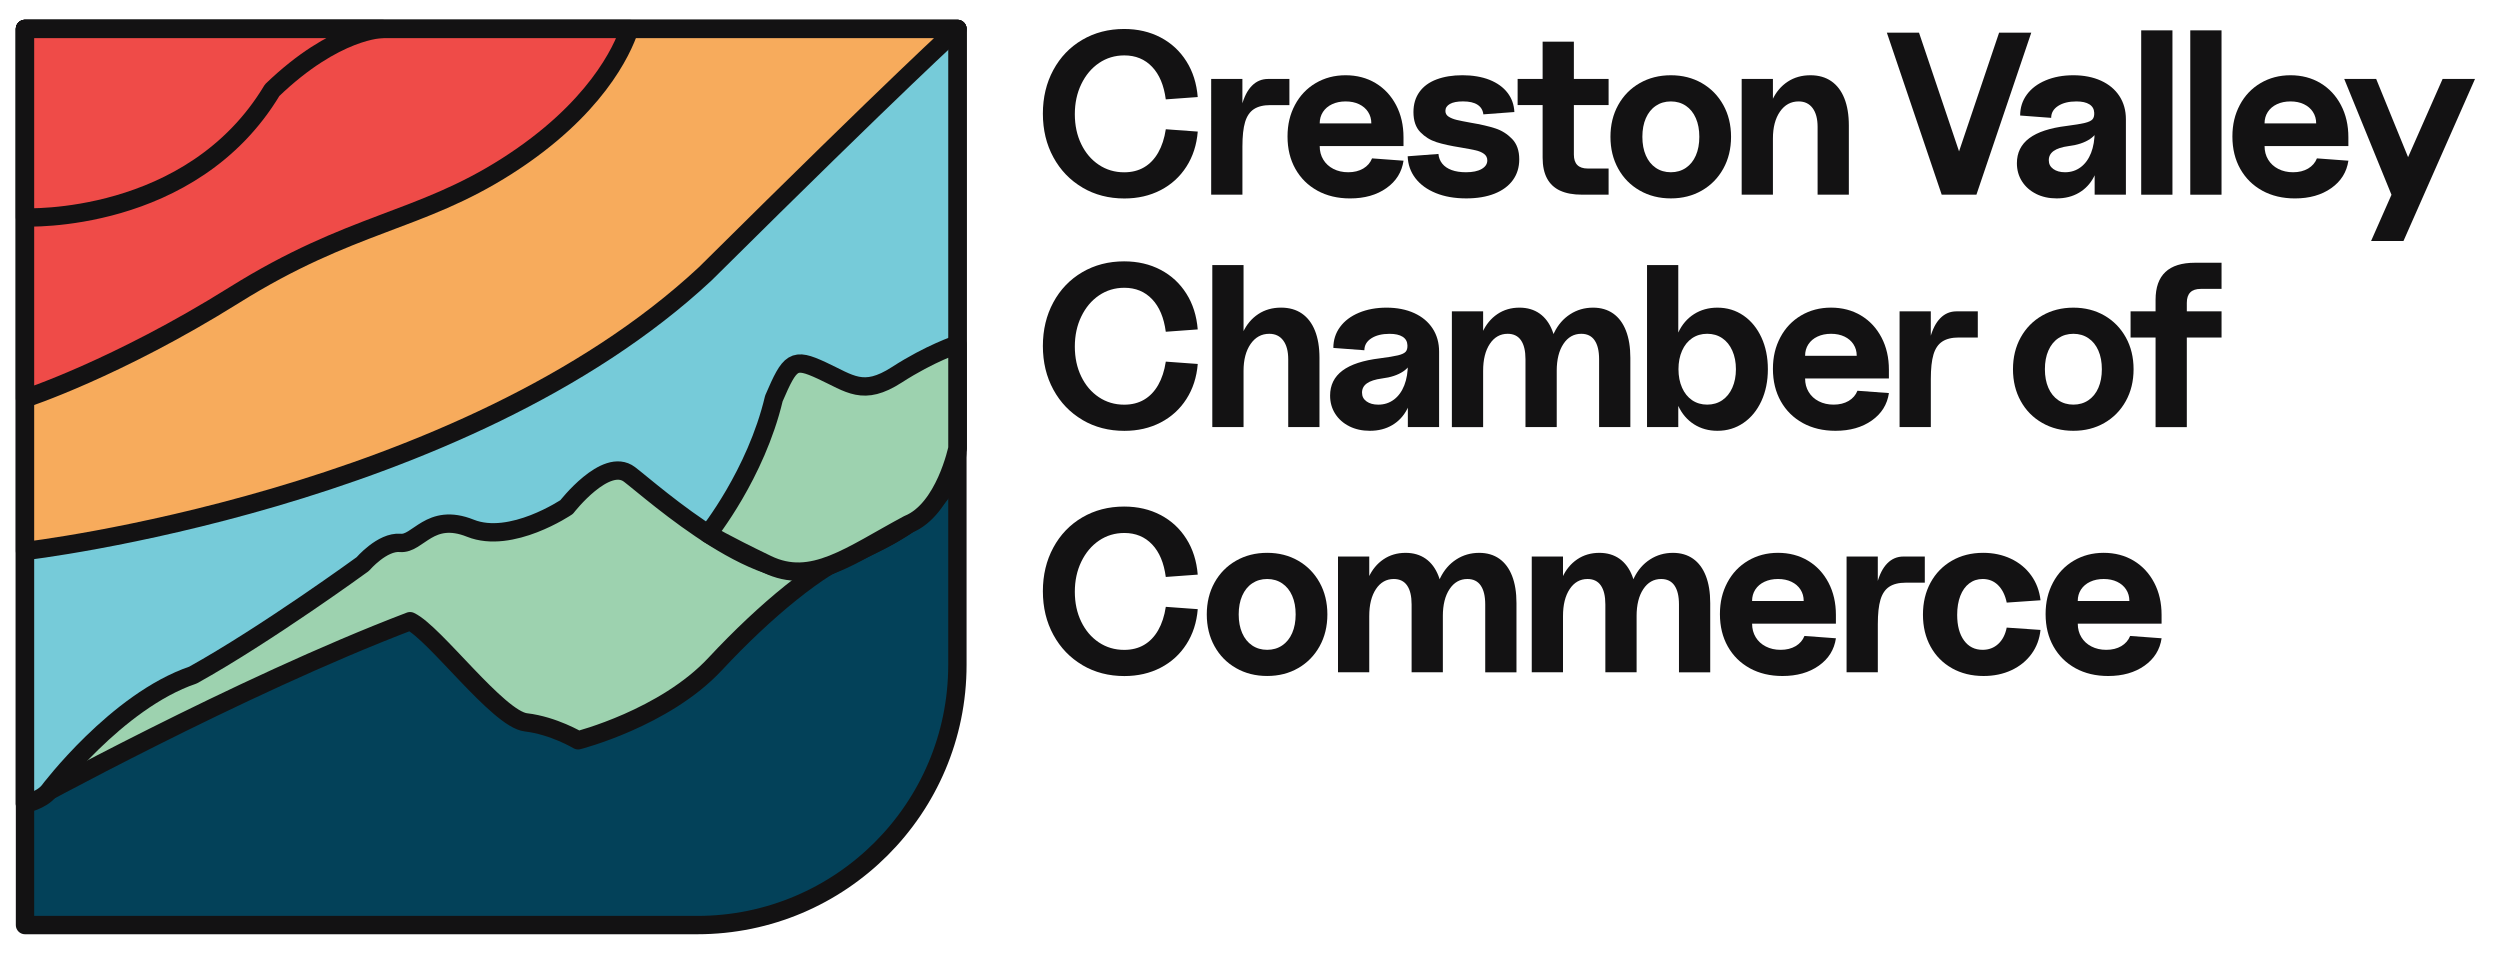
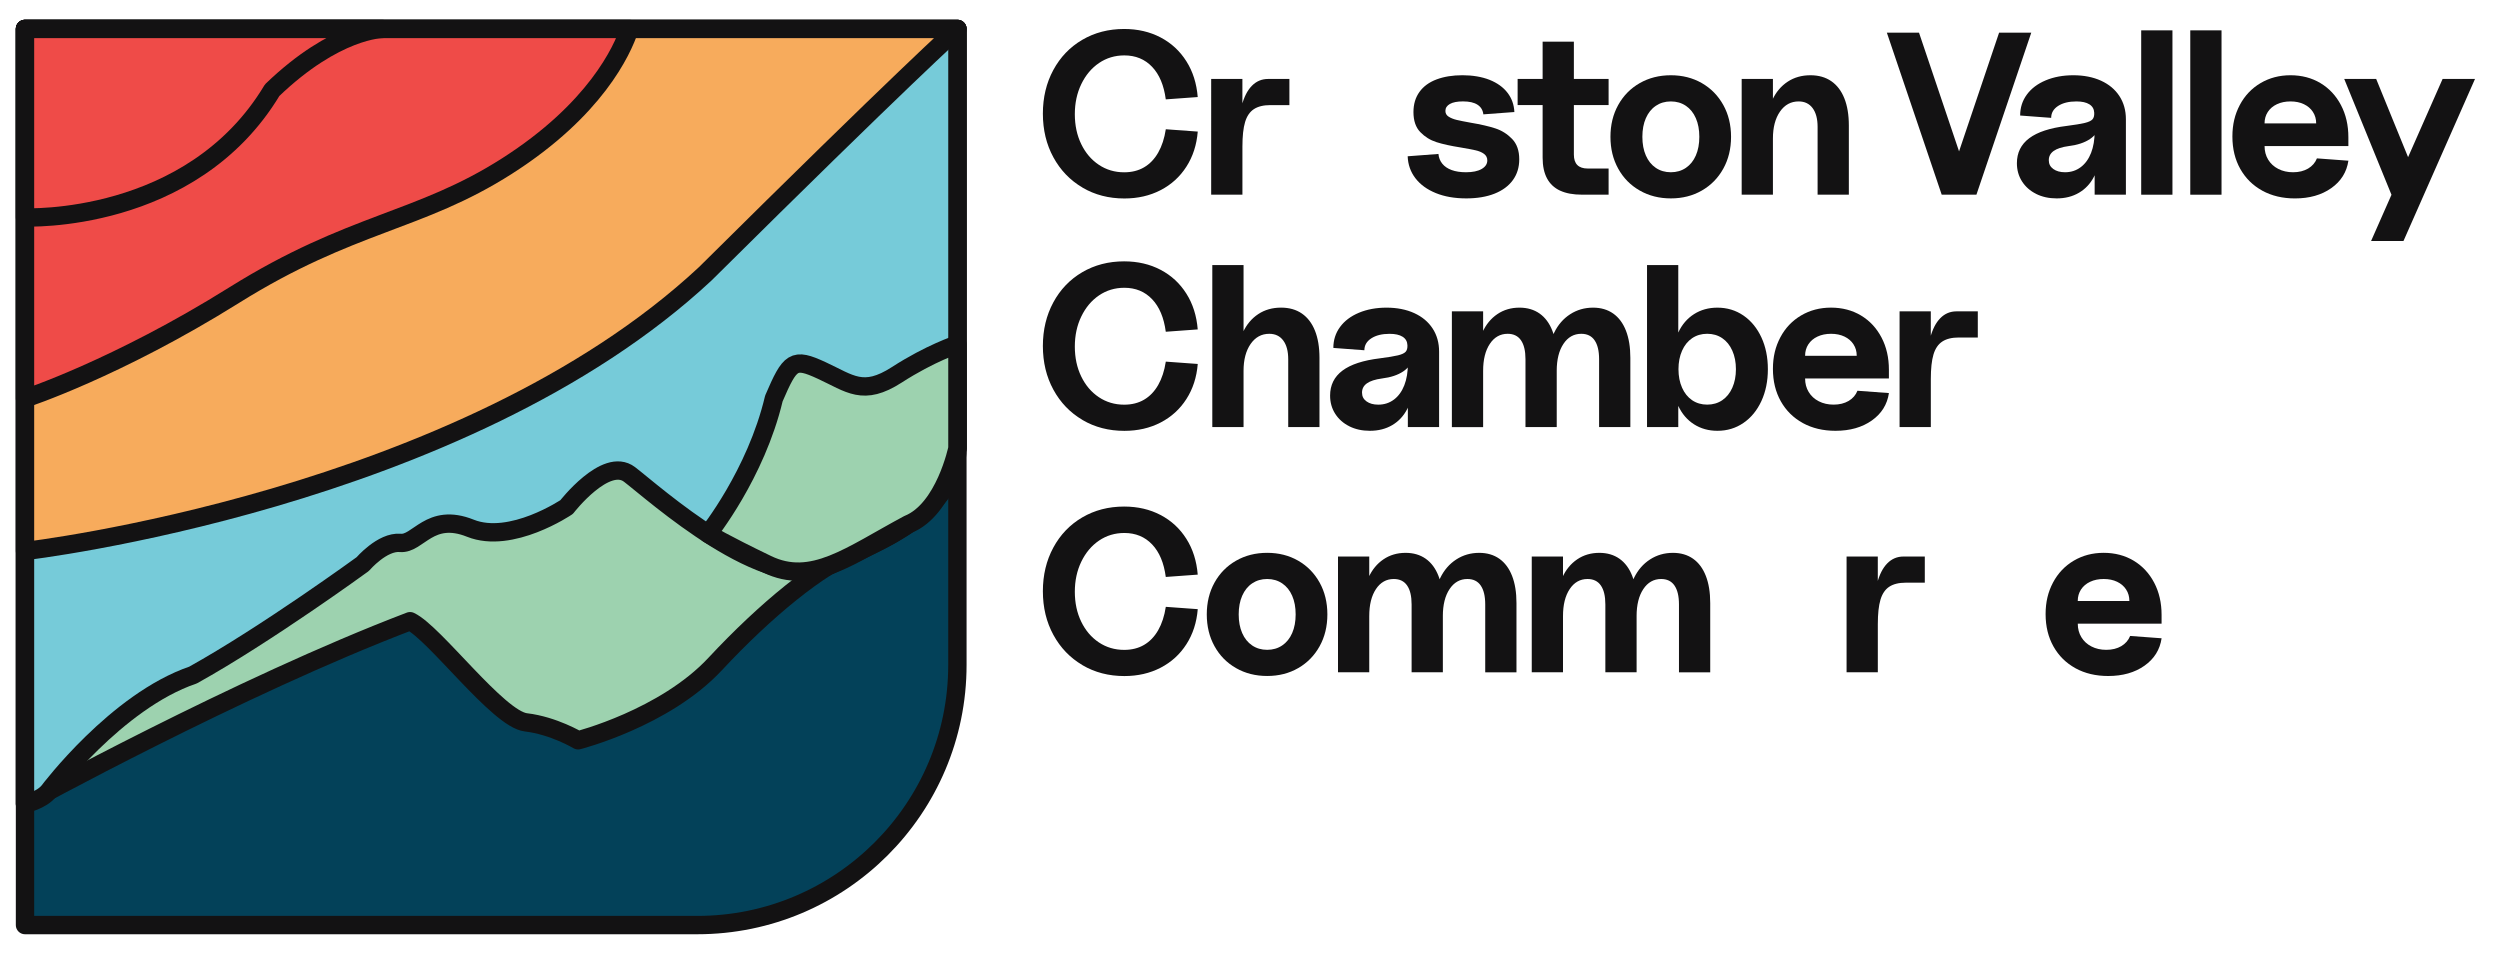
<svg xmlns="http://www.w3.org/2000/svg" id="Layer_1" data-name="Layer 1" viewBox="0 0 1000 381.61">
  <defs>
    <style>      .cls-1 {        fill: #131213;      }      .cls-2 {        fill: #034159;      }      .cls-2, .cls-3, .cls-4, .cls-5, .cls-6 {        stroke: #131213;        stroke-linejoin: round;        stroke-width: 7.34px;      }      .cls-3 {        fill: #ef4b48;      }      .cls-4 {        fill: #f7ab5c;      }      .cls-5 {        fill: #9dd2af;      }      .cls-6 {        fill: #76cbd9;      }    </style>
  </defs>
  <g>
    <path class="cls-2" d="M10,11.58h372.96v254.39c0,57.43-46.63,104.06-104.06,104.06H10V11.58h0Z" />
    <path class="cls-5" d="M10,321.57s85.49-46.99,154.02-73.09c9.79,4.57,35.24,39.16,46.34,40.46,11.09,1.31,20.88,7.18,20.88,7.18,0,0,34.59-8.81,54.82-30.51,20.23-21.7,41.77-39.32,56.78-45.19,15.01-5.87,40.14-20.23,40.14-41.11V11.58H10v309.99Z" />
    <path class="cls-6" d="M19.56,316.41s26.98-35.95,57.66-46.39c29.37-16.32,67.87-44.38,67.87-44.38,0,0,7.83-9.14,15.01-8.48,7.18.65,11.75-12.4,28.06-5.87,16.32,6.53,38.5-8.48,38.5-8.48,0,0,15.66-20.23,25.13-13.05,9.46,7.18,55.21,48.67,79.58,36.6,24.37-12.07,46.05-18.33,51.6-47.05V11.58H10v309.99s6.54-1.37,9.56-5.16Z" />
    <path class="cls-5" d="M283.26,213.52s19.11-23.78,26.29-54.13c6.53-15.12,7.83-16.42,19.14-11.2,11.31,5.22,16.53,10.44,30.02,1.74,13.49-8.7,24.26-12.18,24.26-12.18v41.55s-5.04,24.5-19.65,30.41c-23.3,12.48-38.46,24.74-56.52,15.98-17.41-8.38-23.54-12.17-23.54-12.17Z" />
    <path class="cls-4" d="M10,220.42s174.9-20.23,272.14-110.94C361.1,31.16,382.96,11.58,382.96,11.58H10v208.83Z" />
    <path class="cls-3" d="M10,159.4s36.64-11.95,83.63-41.32c46.99-29.37,73.97-29.16,109.21-51.68,35.24-22.51,46.01-46.01,48.95-54.82H10v147.82Z" />
    <path class="cls-3" d="M10,86.96s66.57,2.94,98.87-50.9c25.45-24.47,44.05-24.47,44.05-24.47H10v75.38Z" />
  </g>
  <g>
    <g>
      <path class="cls-1" d="M432.98,75.01c-4.94-2.9-8.81-6.93-11.62-12.08-2.81-5.15-4.21-10.97-4.21-17.46s1.39-12.3,4.17-17.45c2.78-5.15,6.63-9.18,11.57-12.08,4.94-2.9,10.52-4.35,16.76-4.35,5.43,0,10.29,1.13,14.58,3.38,4.29,2.25,7.73,5.43,10.32,9.54,2.6,4.1,4.1,8.87,4.54,14.31l-12.78.93c-.74-5.62-2.56-9.96-5.46-13.01-2.9-3.05-6.6-4.58-11.11-4.58-3.77,0-7.15,1.02-10.14,3.05-3,2.04-5.35,4.85-7.08,8.43-1.73,3.58-2.59,7.59-2.59,12.04s.85,8.43,2.55,11.94c1.7,3.52,4.04,6.28,7.04,8.29,2.99,2,6.37,3.01,10.14,3.01,3.02,0,5.68-.66,7.96-1.99,2.28-1.33,4.17-3.29,5.65-5.88,1.48-2.59,2.5-5.71,3.05-9.35l12.78.93c-.43,5.31-1.94,9.98-4.54,14.03-2.59,4.05-6.03,7.18-10.32,9.4-4.29,2.22-9.12,3.33-14.49,3.33-6.24,0-11.82-1.45-16.76-4.35Z" />
      <path class="cls-1" d="M484.46,31.58h12.5v17.22l-1.67,6.39c0-5.06.46-9.35,1.39-12.87.93-3.52,2.28-6.19,4.08-8.01,1.79-1.82,3.95-2.73,6.48-2.73h8.52v10.46h-7.59c-2.78,0-4.98.54-6.62,1.62-1.64,1.08-2.81,2.81-3.52,5.18-.71,2.38-1.06,5.63-1.06,9.77v19.26h-12.5V31.58Z" />
-       <path class="cls-1" d="M526.96,76.26c-3.77-2.07-6.7-4.97-8.8-8.7-2.1-3.73-3.15-8.04-3.15-12.92s.99-8.91,2.96-12.64c1.98-3.73,4.74-6.65,8.29-8.75,3.55-2.1,7.54-3.15,11.99-3.15s8.5,1.05,11.99,3.15c3.49,2.1,6.22,5.03,8.2,8.8,1.98,3.77,2.96,8.06,2.96,12.87v3.52h-33.52c0,2.04.48,3.84,1.44,5.42.95,1.58,2.3,2.81,4.03,3.7,1.73.89,3.7,1.34,5.93,1.34,2.35,0,4.35-.5,6.02-1.48,1.66-.99,2.84-2.35,3.52-4.07l12.59.93c-.68,4.57-2.96,8.23-6.85,10.97-3.89,2.75-8.73,4.12-14.54,4.12-4.94,0-9.29-1.04-13.06-3.1ZM547.24,44.78c-.86-1.33-2.07-2.36-3.61-3.1-1.55-.74-3.33-1.11-5.37-1.11s-3.84.37-5.42,1.11c-1.58.74-2.79,1.78-3.66,3.1-.86,1.33-1.3,2.85-1.3,4.58h20.65c0-1.73-.43-3.26-1.3-4.58Z" />
      <path class="cls-1" d="M574.32,77.23c-3.49-1.42-6.2-3.39-8.15-5.93-1.94-2.53-2.98-5.46-3.1-8.79l12.31-.93c.13,1.48.63,2.78,1.53,3.89.89,1.11,2.14,1.96,3.75,2.55,1.6.59,3.52.88,5.74.88,2.65,0,4.74-.43,6.25-1.3,1.51-.87,2.27-2.01,2.27-3.43,0-1.11-.45-1.99-1.34-2.64-.9-.65-2.04-1.13-3.43-1.43s-3.35-.68-5.88-1.11c-3.95-.62-7.18-1.33-9.68-2.13-2.5-.8-4.66-2.14-6.48-4.03-1.82-1.88-2.73-4.55-2.73-8.01,0-3.15.8-5.83,2.41-8.06,1.6-2.23,3.89-3.89,6.85-5,2.96-1.11,6.42-1.67,10.37-1.67s7.75.62,10.83,1.85c3.08,1.24,5.48,2.96,7.18,5.19,1.7,2.22,2.6,4.78,2.73,7.68l-12.41.93c-.19-1.67-.96-2.95-2.32-3.84-1.36-.9-3.3-1.34-5.83-1.34-2.28,0-4.03.34-5.23,1.02-1.2.68-1.8,1.6-1.8,2.78,0,.99.43,1.76,1.3,2.31.86.55,1.94.99,3.24,1.3,1.3.31,3.15.68,5.56,1.11,4.01.68,7.3,1.43,9.86,2.27,2.56.83,4.8,2.24,6.71,4.21s2.87,4.69,2.87,8.15c0,3.21-.85,5.99-2.55,8.33-1.7,2.35-4.14,4.15-7.32,5.42-3.18,1.26-6.96,1.9-11.34,1.9-4.63,0-8.69-.71-12.17-2.13Z" />
      <path class="cls-1" d="M607.05,31.58h36.39v10.46h-36.39v-10.46ZM624.04,76.26c-2.32-1.08-4.06-2.71-5.23-4.9-1.17-2.19-1.76-4.95-1.76-8.29V16.67h12.5v45.18c0,1.85.46,3.24,1.39,4.17s2.32,1.39,4.17,1.39h8.33v10.46h-10.65c-3.52,0-6.44-.54-8.75-1.62Z" />
      <path class="cls-1" d="M655.89,76.21c-3.68-2.1-6.55-5.01-8.61-8.75-2.07-3.73-3.1-7.98-3.1-12.73s1.03-9,3.1-12.73,4.94-6.65,8.61-8.75c3.67-2.1,7.82-3.15,12.45-3.15s8.76,1.05,12.41,3.15c3.64,2.1,6.5,5.02,8.57,8.75,2.07,3.73,3.1,7.98,3.1,12.73s-1.03,9-3.1,12.73c-2.07,3.74-4.93,6.65-8.57,8.75s-7.78,3.15-12.41,3.15-8.78-1.05-12.45-3.15ZM674.36,67.14c1.73-1.18,3.06-2.83,3.98-4.95.93-2.13,1.39-4.61,1.39-7.46s-.46-5.32-1.39-7.45c-.93-2.13-2.25-3.78-3.98-4.95-1.73-1.17-3.73-1.76-6.02-1.76s-4.29.59-6.02,1.76c-1.73,1.17-3.05,2.83-3.98,4.95-.93,2.13-1.39,4.61-1.39,7.45s.46,5.33,1.39,7.46c.93,2.13,2.25,3.78,3.98,4.95,1.73,1.17,3.73,1.76,6.02,1.76s4.29-.59,6.02-1.76Z" />
      <path class="cls-1" d="M696.67,31.58h12.5v46.3h-12.5V31.58ZM725.05,43.25c-1.33-1.79-3.19-2.68-5.6-2.68-3.09,0-5.57,1.36-7.46,4.07-1.88,2.72-2.82,6.3-2.82,10.74l-2.41-4.63c0-4.08.73-7.67,2.18-10.79,1.45-3.12,3.49-5.54,6.11-7.27,2.62-1.73,5.66-2.59,9.12-2.59,3.27,0,6.05.79,8.33,2.36,2.28,1.57,4.03,3.85,5.23,6.85,1.2,2.99,1.81,6.62,1.81,10.88v27.69h-12.5v-27.13c0-3.21-.66-5.71-1.99-7.5Z" />
      <path class="cls-1" d="M754.73,13.06h12.87l20.74,61.48h-9.44l20.74-61.48h12.87l-21.94,64.81h-13.89l-21.94-64.81Z" />
      <path class="cls-1" d="M814.45,77.55c-2.41-1.2-4.29-2.87-5.65-5-1.36-2.13-2.04-4.55-2.04-7.27,0-4.2,1.65-7.53,4.95-10,3.3-2.47,8.29-4.1,14.96-4.91,3.33-.43,5.75-.83,7.27-1.2,1.51-.37,2.53-.85,3.05-1.43.53-.59.76-1.47.7-2.64-.06-1.48-.71-2.6-1.95-3.38-1.23-.77-2.96-1.15-5.18-1.15-3.03,0-5.46.6-7.31,1.8-1.85,1.2-2.78,2.79-2.78,4.77l-12.41-.93c0-3.15.89-5.94,2.68-8.38,1.79-2.44,4.3-4.33,7.55-5.69,3.24-1.36,6.93-2.04,11.06-2.04s7.88.73,11.06,2.18c3.18,1.45,5.63,3.5,7.36,6.16,1.73,2.65,2.59,5.74,2.59,9.26v30.18h-12.5v-13.06l1.85-3.61c0,3.58-.71,6.74-2.13,9.49-1.42,2.75-3.41,4.88-5.97,6.39-2.56,1.51-5.54,2.27-8.94,2.27-3.08,0-5.83-.6-8.24-1.81ZM832.31,66.86c1.79-1.36,3.16-3.25,4.12-5.7.95-2.44,1.43-5.29,1.43-8.56v-4.17l1.39,1.85c0,2.1-1.08,3.87-3.24,5.32-2.16,1.45-5,2.4-8.52,2.83-2.72.37-4.72,1.02-6.02,1.95-1.3.93-1.95,2.16-1.95,3.7s.6,2.65,1.8,3.52c1.2.86,2.76,1.3,4.68,1.3,2.41,0,4.5-.68,6.3-2.04Z" />
      <path class="cls-1" d="M856.48,12.14h12.5v65.74h-12.5V12.14Z" />
      <path class="cls-1" d="M876.11,12.14h12.5v65.74h-12.5V12.14Z" />
      <path class="cls-1" d="M904.91,76.26c-3.77-2.07-6.7-4.97-8.8-8.7-2.1-3.73-3.15-8.04-3.15-12.92s.99-8.91,2.96-12.64c1.98-3.73,4.74-6.65,8.29-8.75,3.55-2.1,7.54-3.15,11.99-3.15s8.5,1.05,11.99,3.15c3.49,2.1,6.22,5.03,8.2,8.8,1.98,3.77,2.96,8.06,2.96,12.87v3.52h-33.52c0,2.04.48,3.84,1.44,5.42.95,1.58,2.3,2.81,4.03,3.7,1.73.89,3.7,1.34,5.93,1.34,2.35,0,4.35-.5,6.02-1.48,1.66-.99,2.84-2.35,3.52-4.07l12.59.93c-.68,4.57-2.96,8.23-6.85,10.97-3.89,2.75-8.73,4.12-14.54,4.12-4.94,0-9.29-1.04-13.06-3.1ZM925.18,44.78c-.86-1.33-2.07-2.36-3.61-3.1-1.55-.74-3.33-1.11-5.37-1.11s-3.84.37-5.42,1.11c-1.58.74-2.79,1.78-3.66,3.1-.86,1.33-1.3,2.85-1.3,4.58h20.65c0-1.73-.43-3.26-1.3-4.58Z" />
      <path class="cls-1" d="M937.69,31.58h12.78l18.89,46.3h-12.78l-18.89-46.3ZM977.04,31.58h12.96l-28.61,64.82h-12.96l28.61-64.82Z" />
    </g>
    <g>
      <path class="cls-1" d="M432.98,167.96c-4.94-2.9-8.81-6.93-11.62-12.08-2.81-5.15-4.21-10.97-4.21-17.46s1.39-12.3,4.17-17.45c2.78-5.15,6.63-9.18,11.57-12.08,4.94-2.9,10.52-4.35,16.76-4.35,5.43,0,10.29,1.13,14.58,3.38,4.29,2.25,7.73,5.43,10.32,9.54,2.6,4.1,4.1,8.87,4.54,14.31l-12.78.93c-.74-5.62-2.56-9.96-5.46-13.01-2.9-3.05-6.6-4.58-11.11-4.58-3.77,0-7.15,1.02-10.14,3.05-3,2.04-5.35,4.85-7.08,8.43-1.73,3.58-2.59,7.59-2.59,12.04s.85,8.43,2.55,11.94c1.7,3.52,4.04,6.28,7.04,8.29,2.99,2,6.37,3.01,10.14,3.01,3.02,0,5.68-.66,7.96-1.99,2.28-1.33,4.17-3.29,5.65-5.88,1.48-2.59,2.5-5.71,3.05-9.35l12.78.93c-.43,5.31-1.94,9.98-4.54,14.03-2.59,4.05-6.03,7.18-10.32,9.4-4.29,2.22-9.12,3.33-14.49,3.33-6.24,0-11.82-1.45-16.76-4.35Z" />
      <path class="cls-1" d="M484.92,106.02h12.5v64.81h-12.5v-64.81ZM513.3,136.2c-1.33-1.79-3.19-2.68-5.6-2.68-3.09,0-5.57,1.36-7.46,4.07-1.88,2.72-2.82,6.3-2.82,10.74l-2.41-4.63c0-4.08.73-7.67,2.18-10.79,1.45-3.12,3.49-5.54,6.11-7.27,2.62-1.73,5.66-2.59,9.12-2.59,3.27,0,6.05.79,8.33,2.36,2.28,1.57,4.03,3.85,5.23,6.85,1.2,2.99,1.81,6.62,1.81,10.88v27.69h-12.5v-27.13c0-3.21-.66-5.71-1.99-7.5Z" />
      <path class="cls-1" d="M539.73,170.51c-2.41-1.2-4.29-2.87-5.65-5-1.36-2.13-2.04-4.55-2.04-7.27,0-4.2,1.65-7.53,4.95-10,3.3-2.47,8.29-4.1,14.96-4.91,3.33-.43,5.75-.83,7.27-1.2,1.51-.37,2.53-.85,3.05-1.43s.76-1.47.7-2.64c-.06-1.48-.71-2.6-1.95-3.38-1.23-.77-2.96-1.15-5.18-1.15-3.03,0-5.46.6-7.31,1.8-1.85,1.2-2.78,2.79-2.78,4.77l-12.41-.93c0-3.15.89-5.94,2.68-8.38,1.79-2.44,4.3-4.33,7.55-5.69,3.24-1.36,6.93-2.04,11.06-2.04s7.88.73,11.06,2.18,5.63,3.5,7.36,6.16c1.73,2.65,2.59,5.74,2.59,9.26v30.18h-12.5v-13.06l1.85-3.61c0,3.58-.71,6.74-2.13,9.49-1.42,2.75-3.41,4.88-5.97,6.39-2.56,1.51-5.54,2.27-8.94,2.27-3.08,0-5.83-.6-8.24-1.81ZM557.6,159.82c1.79-1.36,3.16-3.25,4.12-5.7.95-2.44,1.43-5.29,1.43-8.56v-4.17l1.39,1.85c0,2.1-1.08,3.87-3.24,5.32-2.16,1.45-5,2.4-8.52,2.83-2.72.37-4.72,1.02-6.02,1.95-1.3.93-1.95,2.16-1.95,3.7s.6,2.65,1.8,3.52c1.2.86,2.76,1.3,4.68,1.3,2.41,0,4.5-.68,6.3-2.04Z" />
      <path class="cls-1" d="M580.75,124.54h12.5v46.3h-12.5v-46.3ZM608.39,136.11c-1.2-1.73-2.98-2.59-5.33-2.59-2.96,0-5.34,1.34-7.13,4.03-1.79,2.69-2.68,6.28-2.68,10.79l-2.41-4.63c0-4.08.71-7.67,2.13-10.79,1.42-3.12,3.41-5.54,5.97-7.27,2.56-1.73,5.51-2.59,8.84-2.59,3.15,0,5.83.79,8.06,2.36,2.22,1.57,3.92,3.85,5.09,6.85,1.17,2.99,1.76,6.62,1.76,10.88v27.69h-12.5v-27.13c0-3.33-.6-5.86-1.8-7.59ZM637.83,136.11c-1.2-1.73-2.98-2.59-5.32-2.59-2.96,0-5.34,1.34-7.13,4.03-1.79,2.69-2.69,6.28-2.69,10.79l-3.33-4.63c0-3.95.77-7.5,2.31-10.65,1.54-3.15,3.67-5.6,6.39-7.36s5.77-2.64,9.17-2.64c3.15,0,5.83.79,8.06,2.36,2.22,1.57,3.92,3.85,5.09,6.85,1.17,2.99,1.76,6.62,1.76,10.88v27.69h-12.5v-27.13c0-3.33-.6-5.86-1.81-7.59Z" />
      <path class="cls-1" d="M658.81,106.02h12.5v64.81h-12.5v-64.81ZM677.61,169.72c-2.72-1.73-4.81-4.18-6.3-7.36-1.48-3.18-2.22-6.83-2.22-10.97v-7.41c0-4.13.74-7.79,2.22-10.97,1.48-3.18,3.58-5.63,6.3-7.36,2.72-1.73,5.83-2.59,9.35-2.59,3.89,0,7.36,1.05,10.42,3.15,3.05,2.1,5.45,5.02,7.18,8.75,1.73,3.73,2.59,7.98,2.59,12.73s-.87,9-2.59,12.73c-1.73,3.74-4.12,6.65-7.18,8.75-3.06,2.1-6.53,3.15-10.42,3.15-3.52,0-6.63-.87-9.35-2.6ZM688.9,160.09c1.73-1.18,3.07-2.84,4.03-5,.96-2.16,1.44-4.63,1.44-7.41s-.48-5.25-1.44-7.41c-.96-2.16-2.3-3.83-4.03-5-1.73-1.17-3.74-1.76-6.02-1.76s-4.29.59-6.02,1.76c-1.73,1.17-3.07,2.84-4.03,5-.96,2.16-1.44,4.63-1.44,7.41s.48,5.25,1.44,7.41c.95,2.16,2.3,3.83,4.03,5,1.73,1.17,3.73,1.76,6.02,1.76s4.29-.59,6.02-1.76Z" />
      <path class="cls-1" d="M721.12,169.21c-3.77-2.07-6.7-4.97-8.8-8.7-2.1-3.73-3.15-8.04-3.15-12.92s.99-8.91,2.96-12.64,4.74-6.65,8.29-8.75c3.55-2.1,7.54-3.15,11.99-3.15s8.5,1.05,11.99,3.15c3.49,2.1,6.22,5.03,8.2,8.8,1.98,3.77,2.96,8.06,2.96,12.87v3.52h-33.52c0,2.04.48,3.84,1.44,5.42.95,1.58,2.3,2.81,4.03,3.7,1.73.89,3.7,1.34,5.93,1.34,2.35,0,4.35-.5,6.02-1.48,1.66-.99,2.84-2.35,3.52-4.07l12.59.93c-.68,4.57-2.96,8.23-6.85,10.97-3.89,2.75-8.73,4.12-14.54,4.12-4.94,0-9.29-1.04-13.06-3.1ZM741.4,137.73c-.86-1.33-2.07-2.36-3.61-3.1-1.55-.74-3.33-1.11-5.37-1.11s-3.84.37-5.42,1.11c-1.58.74-2.79,1.78-3.66,3.1-.86,1.33-1.3,2.85-1.3,4.58h20.65c0-1.73-.43-3.26-1.3-4.58Z" />
      <path class="cls-1" d="M759.82,124.54h12.5v17.22l-1.67,6.39c0-5.06.46-9.35,1.39-12.87.93-3.52,2.28-6.19,4.08-8.01,1.79-1.82,3.95-2.73,6.48-2.73h8.52v10.46h-7.59c-2.78,0-4.98.54-6.62,1.62-1.64,1.08-2.81,2.81-3.52,5.18-.71,2.38-1.06,5.63-1.06,9.77v19.26h-12.5v-46.3Z" />
-       <path class="cls-1" d="M816.9,169.17c-3.68-2.1-6.55-5.01-8.61-8.75-2.07-3.73-3.1-7.98-3.1-12.73s1.03-9,3.1-12.73,4.94-6.65,8.61-8.75c3.67-2.1,7.82-3.15,12.45-3.15s8.76,1.05,12.41,3.15c3.64,2.1,6.5,5.02,8.57,8.75,2.07,3.73,3.1,7.98,3.1,12.73s-1.03,9-3.1,12.73c-2.07,3.74-4.93,6.65-8.57,8.75-3.64,2.1-7.78,3.15-12.41,3.15s-8.78-1.05-12.45-3.15ZM835.37,160.09c1.73-1.18,3.06-2.83,3.98-4.95.93-2.13,1.39-4.61,1.39-7.46s-.46-5.32-1.39-7.45c-.93-2.13-2.25-3.78-3.98-4.95s-3.73-1.76-6.02-1.76-4.29.59-6.02,1.76c-1.73,1.17-3.05,2.83-3.98,4.95-.93,2.13-1.39,4.61-1.39,7.45s.46,5.33,1.39,7.46c.93,2.13,2.25,3.78,3.98,4.95,1.73,1.17,3.73,1.76,6.02,1.76s4.29-.59,6.02-1.76Z" />
-       <path class="cls-1" d="M852.23,124.54h36.39v10.46h-36.39v-10.46ZM866.16,108.8c2.63-2.47,6.56-3.7,11.81-3.7h10.65v10.46h-8.33c-1.85,0-3.24.46-4.17,1.39-.93.93-1.39,2.32-1.39,4.17v49.72h-12.5v-50.93c0-4.93,1.31-8.64,3.93-11.11Z" />
    </g>
    <g>
      <path class="cls-1" d="M432.98,266.04c-4.94-2.9-8.81-6.93-11.62-12.08-2.81-5.15-4.21-10.97-4.21-17.46s1.39-12.3,4.17-17.45c2.78-5.15,6.63-9.18,11.57-12.08,4.94-2.9,10.52-4.35,16.76-4.35,5.43,0,10.29,1.13,14.58,3.38,4.29,2.25,7.73,5.43,10.32,9.54,2.6,4.1,4.1,8.87,4.54,14.31l-12.78.93c-.74-5.62-2.56-9.96-5.46-13.01-2.9-3.05-6.6-4.58-11.11-4.58-3.77,0-7.15,1.02-10.14,3.05-3,2.04-5.35,4.85-7.08,8.43-1.73,3.58-2.59,7.59-2.59,12.04s.85,8.43,2.55,11.94c1.7,3.52,4.04,6.28,7.04,8.29,2.99,2,6.37,3.01,10.14,3.01,3.02,0,5.68-.66,7.96-1.99,2.28-1.33,4.17-3.29,5.65-5.88,1.48-2.59,2.5-5.71,3.05-9.35l12.78.93c-.43,5.31-1.94,9.98-4.54,14.03-2.59,4.05-6.03,7.18-10.32,9.4-4.29,2.22-9.12,3.33-14.49,3.33-6.24,0-11.82-1.45-16.76-4.35Z" />
      <path class="cls-1" d="M494.42,267.24c-3.68-2.1-6.55-5.01-8.61-8.75-2.07-3.73-3.1-7.98-3.1-12.73s1.03-9,3.1-12.73c2.07-3.73,4.94-6.65,8.61-8.75,3.67-2.1,7.82-3.15,12.45-3.15s8.76,1.05,12.41,3.15c3.64,2.1,6.5,5.02,8.57,8.75,2.07,3.73,3.1,7.98,3.1,12.73s-1.03,9-3.1,12.73c-2.07,3.74-4.93,6.65-8.57,8.75-3.64,2.1-7.78,3.15-12.41,3.15s-8.78-1.05-12.45-3.15ZM512.89,258.17c1.73-1.18,3.06-2.83,3.98-4.95.93-2.13,1.39-4.61,1.39-7.46s-.46-5.32-1.39-7.45c-.93-2.13-2.25-3.78-3.98-4.95-1.73-1.17-3.73-1.76-6.02-1.76s-4.29.59-6.02,1.76c-1.73,1.17-3.05,2.83-3.98,4.95-.93,2.13-1.39,4.61-1.39,7.45s.46,5.33,1.39,7.46c.93,2.13,2.25,3.78,3.98,4.95,1.73,1.17,3.73,1.76,6.02,1.76s4.29-.59,6.02-1.76Z" />
      <path class="cls-1" d="M535.2,222.61h12.5v46.3h-12.5v-46.3ZM562.84,234.19c-1.2-1.73-2.98-2.59-5.33-2.59-2.96,0-5.34,1.34-7.13,4.03-1.79,2.69-2.68,6.28-2.68,10.79l-2.41-4.63c0-4.08.71-7.67,2.13-10.79,1.42-3.12,3.41-5.54,5.97-7.27,2.56-1.73,5.51-2.59,8.84-2.59,3.15,0,5.83.79,8.06,2.36,2.22,1.57,3.92,3.85,5.09,6.85,1.17,2.99,1.76,6.62,1.76,10.88v27.69h-12.5v-27.13c0-3.33-.6-5.86-1.8-7.59ZM592.28,234.19c-1.2-1.73-2.98-2.59-5.32-2.59-2.96,0-5.34,1.34-7.13,4.03-1.79,2.69-2.69,6.28-2.69,10.79l-3.33-4.63c0-3.95.77-7.5,2.31-10.65,1.54-3.15,3.67-5.6,6.39-7.36s5.77-2.64,9.17-2.64c3.15,0,5.83.79,8.06,2.36,2.22,1.57,3.92,3.85,5.09,6.85,1.17,2.99,1.76,6.62,1.76,10.88v27.69h-12.5v-27.13c0-3.33-.6-5.86-1.81-7.59Z" />
      <path class="cls-1" d="M612.7,222.61h12.5v46.3h-12.5v-46.3ZM640.34,234.19c-1.2-1.73-2.98-2.59-5.33-2.59-2.96,0-5.34,1.34-7.13,4.03-1.79,2.69-2.68,6.28-2.68,10.79l-2.41-4.63c0-4.08.71-7.67,2.13-10.79,1.42-3.12,3.41-5.54,5.97-7.27,2.56-1.73,5.51-2.59,8.84-2.59,3.15,0,5.83.79,8.06,2.36,2.22,1.57,3.92,3.85,5.09,6.85,1.17,2.99,1.76,6.62,1.76,10.88v27.69h-12.5v-27.13c0-3.33-.6-5.86-1.8-7.59ZM669.78,234.19c-1.2-1.73-2.98-2.59-5.32-2.59-2.96,0-5.34,1.34-7.13,4.03-1.79,2.69-2.69,6.28-2.69,10.79l-3.33-4.63c0-3.95.77-7.5,2.31-10.65,1.54-3.15,3.67-5.6,6.39-7.36s5.77-2.64,9.17-2.64c3.15,0,5.83.79,8.06,2.36,2.22,1.57,3.92,3.85,5.09,6.85,1.17,2.99,1.76,6.62,1.76,10.88v27.69h-12.5v-27.13c0-3.33-.6-5.86-1.81-7.59Z" />
-       <path class="cls-1" d="M699.92,267.29c-3.77-2.07-6.7-4.97-8.8-8.7-2.1-3.73-3.15-8.04-3.15-12.92s.99-8.91,2.96-12.64c1.98-3.73,4.74-6.65,8.29-8.75,3.55-2.1,7.54-3.15,11.99-3.15s8.5,1.05,11.99,3.15c3.49,2.1,6.22,5.03,8.2,8.8,1.98,3.77,2.96,8.06,2.96,12.87v3.52h-33.52c0,2.04.48,3.84,1.44,5.42.95,1.58,2.3,2.81,4.03,3.7,1.73.89,3.7,1.34,5.93,1.34,2.35,0,4.35-.5,6.02-1.48,1.66-.99,2.84-2.35,3.52-4.07l12.59.93c-.68,4.57-2.96,8.23-6.85,10.97-3.89,2.75-8.73,4.12-14.54,4.12-4.94,0-9.29-1.04-13.06-3.1ZM720.19,235.81c-.86-1.33-2.07-2.36-3.61-3.1-1.55-.74-3.33-1.11-5.37-1.11s-3.84.37-5.42,1.11c-1.58.74-2.79,1.78-3.66,3.1-.86,1.33-1.3,2.85-1.3,4.58h20.65c0-1.73-.43-3.26-1.3-4.58Z" />
      <path class="cls-1" d="M738.62,222.61h12.5v17.22l-1.67,6.39c0-5.06.46-9.35,1.39-12.87.93-3.52,2.28-6.19,4.08-8.01,1.79-1.82,3.95-2.73,6.48-2.73h8.52v10.46h-7.59c-2.78,0-4.98.54-6.62,1.62-1.64,1.08-2.81,2.81-3.52,5.18-.71,2.38-1.06,5.63-1.06,9.77v19.26h-12.5v-46.3Z" />
-       <path class="cls-1" d="M780.79,267.29c-3.67-2.07-6.53-4.95-8.56-8.66-2.04-3.7-3.05-7.96-3.05-12.78s1.02-9.09,3.05-12.82,4.88-6.65,8.52-8.75c3.64-2.1,7.81-3.15,12.5-3.15,4.07,0,7.78.79,11.11,2.36,3.33,1.57,6.03,3.8,8.1,6.66,2.07,2.87,3.32,6.19,3.75,9.96l-13.52.93c-.62-2.96-1.76-5.28-3.43-6.94-1.67-1.67-3.73-2.5-6.2-2.5-2.03,0-3.83.59-5.37,1.76-1.55,1.17-2.73,2.84-3.57,5-.83,2.16-1.25,4.69-1.25,7.59,0,4.32.91,7.73,2.73,10.23,1.82,2.5,4.3,3.75,7.45,3.75,2.47,0,4.55-.79,6.25-2.36,1.7-1.58,2.83-3.75,3.38-6.53l13.52.93c-.37,3.64-1.58,6.85-3.61,9.63-2.04,2.78-4.71,4.94-8.01,6.48-3.3,1.54-7.02,2.32-11.16,2.32-4.75,0-8.96-1.04-12.64-3.1Z" />
      <path class="cls-1" d="M830.19,267.29c-3.77-2.07-6.7-4.97-8.8-8.7-2.1-3.73-3.15-8.04-3.15-12.92s.99-8.91,2.96-12.64c1.98-3.73,4.74-6.65,8.29-8.75,3.55-2.1,7.54-3.15,11.99-3.15s8.5,1.05,11.99,3.15c3.49,2.1,6.22,5.03,8.2,8.8,1.98,3.77,2.96,8.06,2.96,12.87v3.52h-33.52c0,2.04.48,3.84,1.44,5.42.95,1.58,2.3,2.81,4.03,3.7,1.73.89,3.7,1.34,5.93,1.34,2.35,0,4.35-.5,6.02-1.48,1.66-.99,2.84-2.35,3.52-4.07l12.59.93c-.68,4.57-2.96,8.23-6.85,10.97-3.89,2.75-8.73,4.12-14.54,4.12-4.94,0-9.29-1.04-13.06-3.1ZM850.46,235.81c-.86-1.33-2.07-2.36-3.61-3.1-1.55-.74-3.33-1.11-5.37-1.11s-3.84.37-5.42,1.11c-1.58.74-2.79,1.78-3.66,3.1-.86,1.33-1.3,2.85-1.3,4.58h20.65c0-1.73-.43-3.26-1.3-4.58Z" />
    </g>
  </g>
</svg>